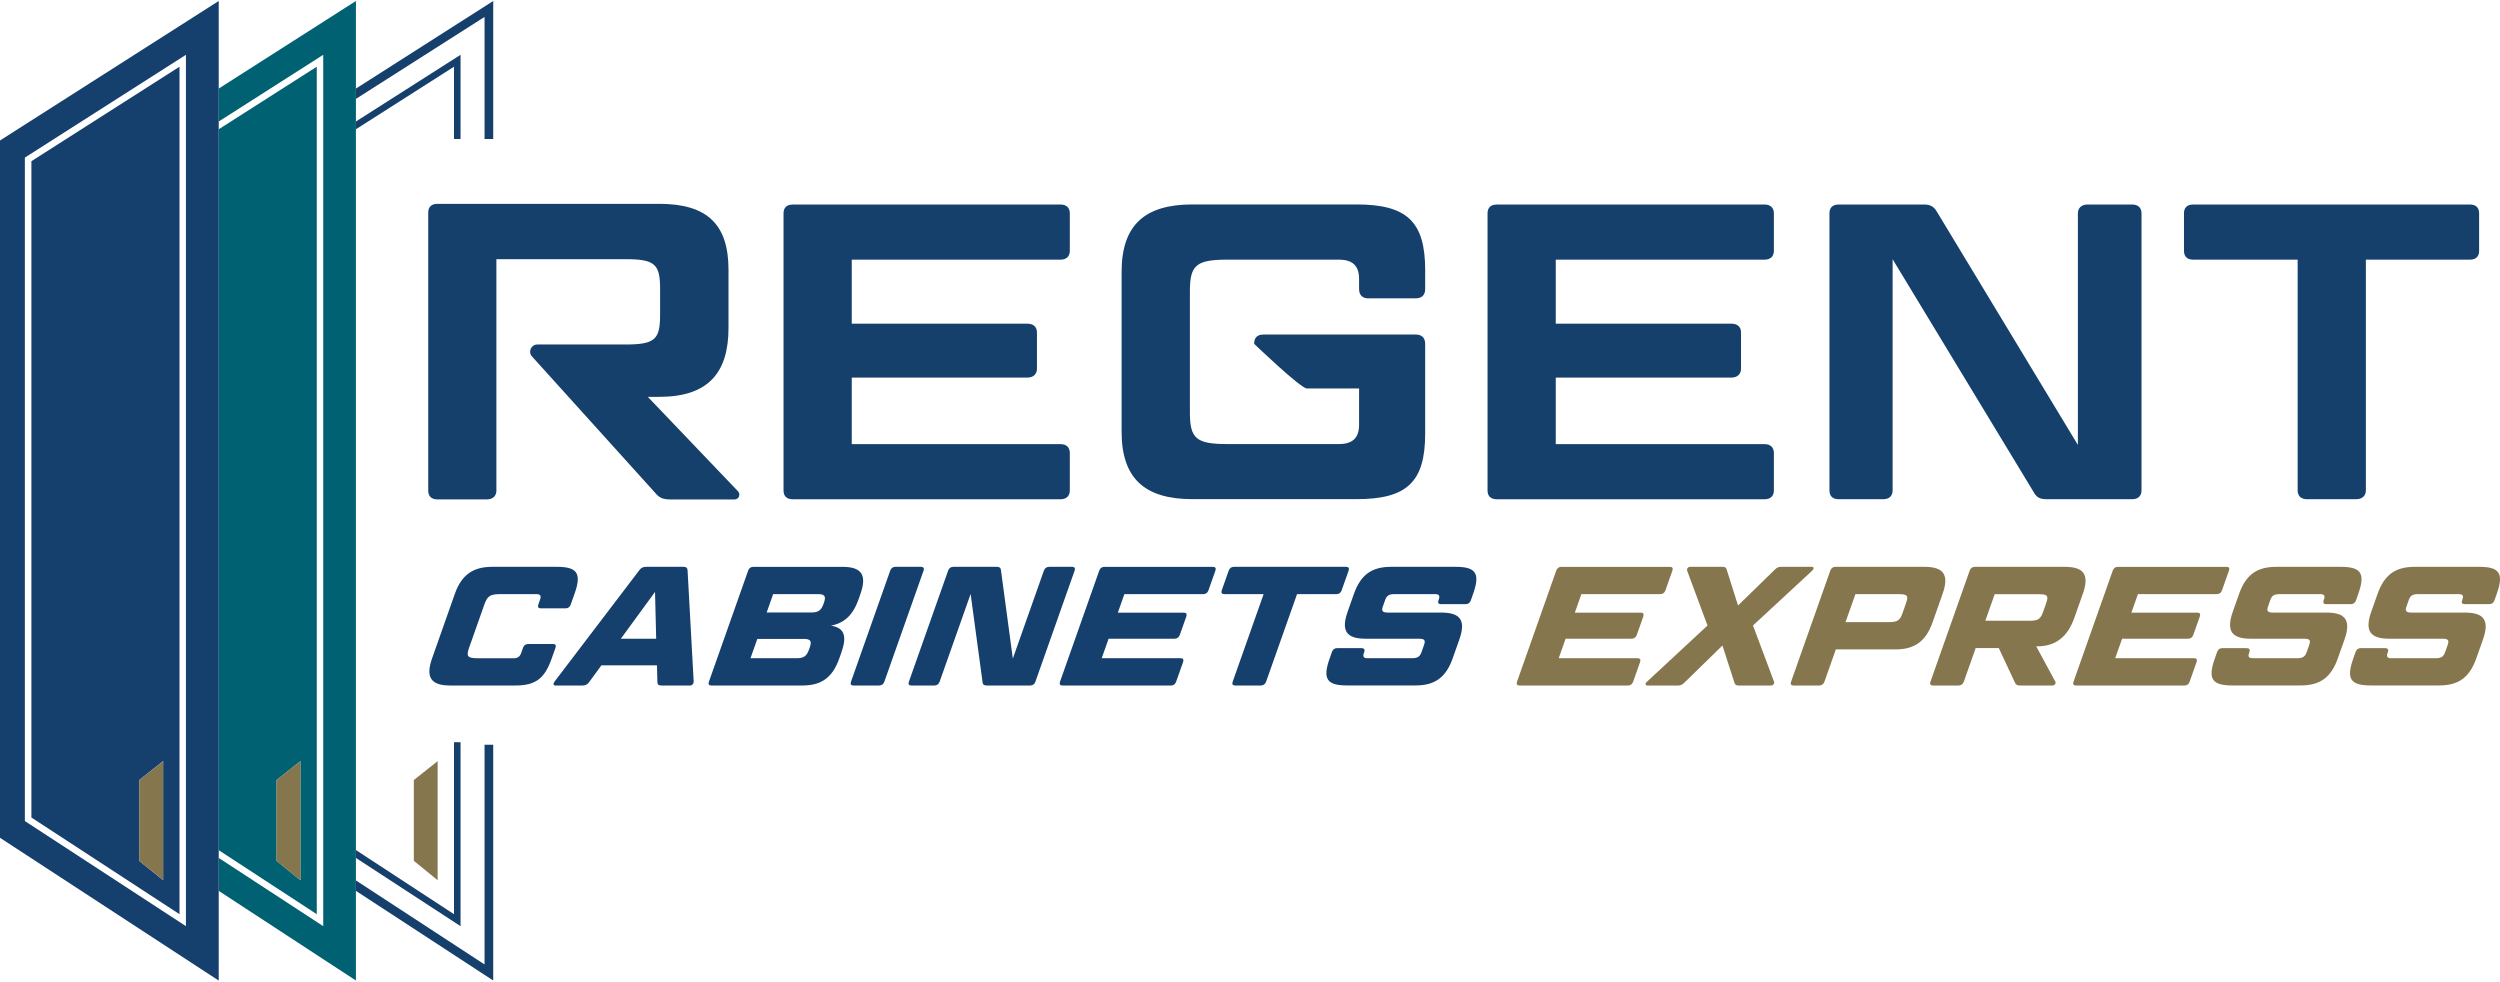
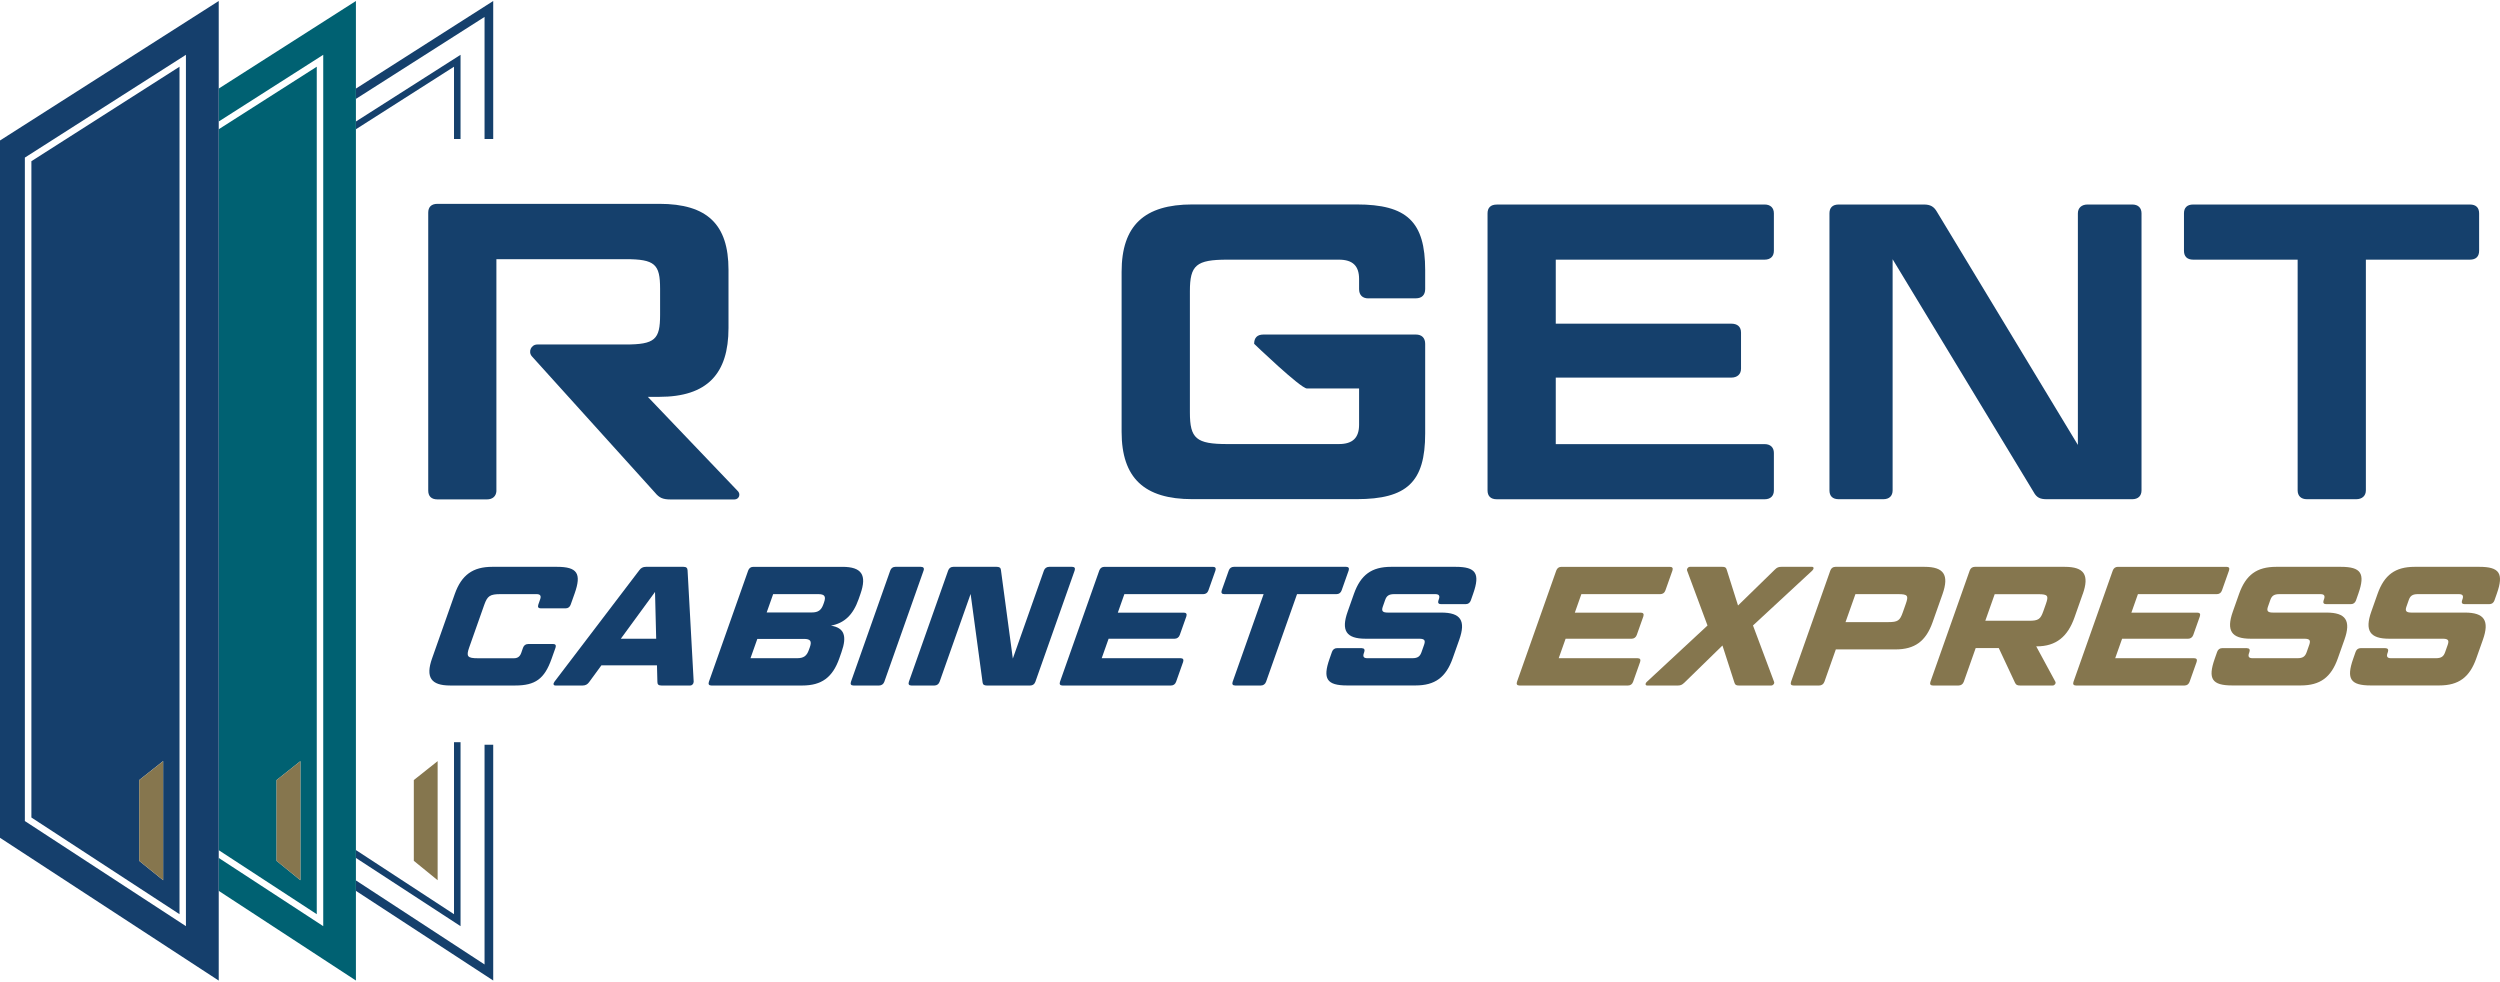
<svg xmlns="http://www.w3.org/2000/svg" viewBox="0 0 409.3 160.37" height="2.23in" width="5.68in" id="Layer_1">
  <polygon fill="#15406c" points="80.75 0 80.75 22.59 79.33 22.59 79.33 2.61 58.27 16.03 58.27 14.34 80.75 0" />
  <polygon fill="#15406c" points="80.75 121.77 80.75 160.37 58.27 145.69 58.27 143.98 79.33 157.74 79.33 121.77 80.75 121.77" />
  <polygon fill="#85764e" points="67.75 140.77 71.65 143.95 71.65 124.45 67.75 127.55 67.75 140.77" />
  <polygon fill="#15406c" points="75.4 8.81 75.4 22.59 74.33 22.59 74.33 10.76 58.27 21 58.27 19.73 75.4 8.81" />
  <polygon fill="#15406c" points="75.4 121.35 75.4 151.47 58.27 140.3 58.27 139.01 74.33 149.51 74.33 121.35 75.4 121.35" />
  <path fill="#006172" d="M35.81,21v118.03l16.05,10.48V10.76l-16.05,10.24ZM49.18,143.95l-3.9-3.17v-13.23l1.11-.88,2.63-2.09.16-.13v19.51Z" />
  <polygon fill="#006172" points="58.27 0 58.27 160.37 35.81 145.69 35.81 140.3 52.92 151.47 52.92 8.81 35.81 19.73 35.81 14.34 58.27 0" />
  <polygon fill="#86764e" points="49.18 124.45 49.18 143.95 45.27 140.78 45.27 127.55 46.39 126.67 49.02 124.58 49.18 124.45" />
  <path fill="#153f6c" d="M0,22.84v114.16l35.81,23.38V0L0,22.84ZM30.44,151.47l-26.37-17.21V25.64L30.44,8.81v142.66Z" />
  <path fill="#153f6c" d="M5.14,26.23v107.45l24.25,15.83V10.76L5.14,26.23ZM26.71,143.95l-3.92-3.17v-13.23l3.76-2.98.16-.13v19.51Z" />
  <polygon fill="#86764e" points="26.71 124.45 26.71 143.95 22.79 140.78 22.79 127.55 26.55 124.58 26.71 124.45" />
-   <path fill="#15406c" d="M173.63,33.32c.97,0,1.52.55,1.52,1.45v6.13c0,.9-.55,1.45-1.52,1.45h-34.18v10.48h28.74c.96,0,1.58.48,1.58,1.45v5.93c0,.9-.62,1.45-1.58,1.45h-28.74v10.89h34.18c.97,0,1.52.55,1.52,1.45v6.13c0,.9-.55,1.45-1.52,1.45h-43.83c-1.04,0-1.52-.55-1.52-1.45v-45.35c0-.9.48-1.45,1.52-1.45h43.83Z" />
  <path fill="#15406c" d="M224.03,48.69c-.96,0-1.52-.55-1.52-1.52v-1.65c0-2.14-1.03-3.17-3.31-3.17h-18.26c-5.1,0-6.13.9-6.13,5.17v19.85c0,4.27,1.03,5.17,6.13,5.17h18.26c2.27,0,3.31-1.03,3.31-3.17v-5.93h-8.54c-1.03,0-8.64-7.31-8.64-7.31,0-.97.48-1.52,1.52-1.52h24.96c.96,0,1.52.55,1.52,1.52v14.68c0,7.93-2.96,10.75-11.24,10.75h-26.88c-7.86,0-11.58-3.45-11.58-11.03v-26.19c0-7.58,3.72-11.03,11.58-11.03h26.88c8.27,0,11.24,2.83,11.24,10.75v3.1c0,.97-.55,1.52-1.52,1.52h-7.79Z" />
  <path fill="#15406c" d="M288.9,33.32c.96,0,1.52.55,1.52,1.45v6.13c0,.9-.55,1.45-1.52,1.45h-34.19v10.48h28.74c.97,0,1.59.48,1.59,1.45v5.93c0,.9-.62,1.45-1.59,1.45h-28.74v10.89h34.19c.96,0,1.52.55,1.52,1.45v6.13c0,.9-.55,1.45-1.52,1.45h-43.84c-1.03,0-1.52-.55-1.52-1.45v-45.35c0-.9.48-1.45,1.52-1.45h43.84Z" />
  <path fill="#15406c" d="M335.09,81.57c-1.1,0-1.66-.28-2.14-1.17l-23.09-38.12v37.84c0,.9-.55,1.45-1.52,1.45h-7.3c-1.04,0-1.52-.55-1.52-1.45v-45.35c0-.9.48-1.45,1.52-1.45h13.92c1.1,0,1.66.35,2.14,1.17l23.09,38.19v-37.91c0-.9.62-1.45,1.59-1.45h7.31c.97,0,1.52.55,1.52,1.45v45.35c0,.9-.55,1.45-1.52,1.45h-13.99Z" />
  <path fill="#15406c" d="M376.18,42.35h-17.1c-1.03,0-1.52-.55-1.52-1.45v-6.13c0-.9.48-1.45,1.52-1.45h45.28c1.04,0,1.52.55,1.52,1.45v6.13c0,.9-.48,1.45-1.52,1.45h-17.02v37.77c0,.9-.62,1.45-1.59,1.45h-8.06c-.97,0-1.52-.55-1.52-1.45v-37.77Z" />
  <path fill="#15406c" d="M120.72,80.16l-14.66-15.35h1.87c7.88,0,11.34-3.8,11.34-11.27v-9.54c0-7.4-3.46-10.79-11.34-10.79h-36.3c-1.04,0-1.52.55-1.52,1.45v45.49c0,.9.48,1.45,1.52,1.45h8.09c.92,0,1.49-.51,1.55-1.33v-38h21.13c4.84,0,5.67.83,5.67,4.84v4.29c0,4.01-.83,4.84-5.67,4.84h-14.43c-1.02,0-1.56,1.21-.87,1.96l20.14,22.3c.69.83,1.25,1.11,2.56,1.11h10.44c.76,0,1.11-.9.48-1.45Z" />
  <path fill="#153f6c" d="M90.54,105.27c.41,0,.54.22.41.61l-.65,1.83c-1.16,3.27-2.65,4.36-5.97,4.36h-10.62c-3.14,0-4.07-1.33-2.97-4.44l3.72-10.55c1.1-3.11,2.97-4.44,6.11-4.44h10.62c3.32,0,4.05,1.08,2.89,4.36l-.65,1.83c-.14.39-.43.61-.84.61h-4.05c-.41,0-.54-.22-.41-.61l.3-.86c.21-.58.03-.86-.59-.86h-5.86c-1.76,0-2.18.28-2.71,1.78l-2.45,6.94c-.53,1.5-.3,1.78,1.45,1.78h5.86c.62,0,.99-.28,1.2-.86l.3-.86c.14-.39.43-.61.84-.61h4.05Z" />
  <path fill="#153f6c" d="M107.57,108.77h-9.11l-1.99,2.72c-.27.39-.61.58-1.07.58h-4.46c-.35,0-.42-.28-.15-.64l13.86-18.21c.27-.39.61-.58,1.1-.58h6.16c.46,0,.64.19.66.58l1,18.21c0,.36-.25.64-.58.64h-4.7c-.49,0-.66-.19-.66-.58l-.07-2.72ZM101.65,104.41h5.78l-.19-7.66-5.6,7.66Z" />
  <path fill="#153f6c" d="M136.03,102.27c2.18.33,2.68,1.67,1.74,4.33l-.36,1.03c-1.1,3.11-2.89,4.44-6.08,4.44h-14.86c-.41,0-.54-.22-.41-.61l6.43-18.21c.14-.39.43-.61.84-.61h14.59c3.16,0,4.04,1.33,2.95,4.44l-.3.86c-.9,2.55-2.3,3.91-4.53,4.33ZM123.99,104.44l-1.12,3.16h7.62c1.08,0,1.59-.36,1.94-1.36l.16-.44c.35-1,.1-1.36-.98-1.36h-7.62ZM125.52,100.11h7.38c1.05,0,1.56-.36,1.91-1.36l.1-.28c.35-1,.1-1.36-.95-1.36h-7.38l-1.06,3Z" />
  <path fill="#153f6c" d="M144.78,111.46c-.14.39-.46.61-.86.61h-4.19c-.41,0-.54-.22-.41-.61l6.43-18.21c.14-.39.43-.61.84-.61h4.19c.4,0,.57.22.43.61l-6.43,18.21Z" />
  <path fill="#153f6c" d="M161.56,112.07c-.43,0-.65-.14-.69-.5l-1.96-14.49-5.08,14.38c-.14.39-.46.61-.84.61h-3.78c-.4,0-.54-.22-.41-.61l6.43-18.21c.14-.39.43-.61.84-.61h7.11c.43,0,.65.14.69.5l1.95,14.52,5.09-14.41c.14-.39.46-.61.86-.61h3.76c.41,0,.54.22.41.61l-6.43,18.21c-.14.39-.43.61-.84.61h-7.11Z" />
  <path fill="#153f6c" d="M198.58,92.64c.4,0,.54.22.41.61l-1.15,3.25c-.14.39-.43.61-.84.61h-12.92l-1.07,3.03h10.81c.38,0,.54.22.41.61l-1.08,3.05c-.14.39-.46.61-.84.61h-10.81l-1.13,3.19h12.92c.4,0,.54.22.41.61l-1.15,3.25c-.14.39-.43.61-.84.61h-17.76c-.4,0-.54-.22-.41-.61l6.43-18.21c.14-.39.43-.61.84-.61h17.76Z" />
  <path fill="#153f6c" d="M206.89,97.11h-6.46c-.4,0-.54-.22-.41-.61l1.15-3.25c.14-.39.43-.61.84-.61h18.38c.4,0,.54.22.41.61l-1.15,3.25c-.14.39-.43.61-.84.61h-6.46l-5.07,14.35c-.14.39-.46.61-.84.61h-4.22c-.41,0-.54-.22-.41-.61l5.07-14.35Z" />
  <path fill="#153f6c" d="M222.95,105.96c.38,0,.54.22.41.61l-.06.17c-.21.58-.06.86.56.86h7.35c.89,0,1.26-.28,1.51-.97l.44-1.25c.24-.7.07-.97-.82-.97h-8.76c-3.19,0-4.04-1.33-2.94-4.44l1.02-2.89c1.1-3.11,2.89-4.44,6.08-4.44h10.59c3.3,0,4.02,1.08,2.87,4.36l-.4,1.14c-.14.39-.43.61-.84.61h-4.05c-.4,0-.54-.22-.41-.61l.06-.17c.21-.58.06-.86-.59-.86h-6.7c-.89,0-1.26.28-1.5.97l-.38,1.08c-.24.69-.07.97.82.97h8.76c3.19,0,4.04,1.33,2.94,4.44l-1.08,3.05c-1.1,3.11-2.89,4.44-6.08,4.44h-11.21c-3.32,0-4.02-1.08-2.87-4.36l.4-1.14c.14-.39.43-.61.84-.61h4.05Z" />
  <path fill="#85764e" d="M273.4,92.64c.4,0,.54.22.41.61l-1.15,3.25c-.14.39-.43.61-.84.61h-12.92l-1.07,3.03h10.81c.38,0,.54.22.41.61l-1.08,3.05c-.14.39-.46.61-.84.61h-10.81l-1.13,3.19h12.92c.4,0,.54.22.41.61l-1.15,3.25c-.14.39-.43.61-.84.61h-17.76c-.4,0-.54-.22-.41-.61l6.43-18.21c.14-.39.43-.61.84-.61h17.76Z" />
  <path fill="#85764e" d="M279.55,102.24l-3.34-8.99c-.09-.28.16-.61.46-.61h5.3c.43,0,.62.08.73.47l1.85,5.86,6.01-5.86c.38-.39.65-.47,1.09-.47h5.03c.3,0,.32.33.03.61l-9.71,8.99,3.45,9.22c.12.28-.16.61-.46.61h-5.3c-.4,0-.62-.08-.73-.47l-1.96-6.08-6.23,6.08c-.41.39-.65.47-1.08.47h-5.03c-.3,0-.34-.33-.03-.61l9.93-9.22Z" />
  <path fill="#85764e" d="M318.04,97.08l-1.64,4.64c-1.1,3.11-2.92,4.44-6.08,4.44h-9.76l-1.87,5.3c-.14.39-.46.61-.86.61h-4.19c-.41,0-.54-.22-.41-.61l6.43-18.21c.14-.39.43-.61.84-.61h14.59c3.16,0,4.04,1.33,2.95,4.44ZM302.15,101.69h7c1.57,0,1.9-.25,2.37-1.58l.5-1.42c.47-1.33.32-1.58-1.25-1.58h-7l-1.62,4.58Z" />
  <path fill="#85764e" d="M340.99,97.08l-1.36,3.86c-1.1,3.11-2.99,4.72-6.18,4.72h-.08l3.14,5.8c.13.25-.13.61-.43.61h-5.33c-.51,0-.69-.11-.86-.47l-2.65-5.66h-3.78l-1.95,5.52c-.14.39-.46.61-.86.61h-4.19c-.41,0-.54-.22-.41-.61l6.43-18.21c.14-.39.43-.61.84-.61h14.73c3.19,0,4.04,1.33,2.95,4.44ZM325.03,101.47h7.14c1.57,0,1.9-.25,2.37-1.58l.42-1.19c.47-1.33.32-1.58-1.25-1.58h-7.14l-1.54,4.36Z" />
  <path fill="#85764e" d="M364.52,92.64c.41,0,.55.22.41.61l-1.15,3.25c-.14.39-.43.61-.84.61h-12.92l-1.07,3.03h10.81c.38,0,.54.22.4.61l-1.08,3.05c-.14.39-.46.61-.84.61h-10.81l-1.13,3.19h12.92c.41,0,.54.22.41.61l-1.15,3.25c-.14.39-.43.61-.84.61h-17.76c-.41,0-.54-.22-.41-.61l6.43-18.21c.14-.39.43-.61.84-.61h17.76Z" />
  <path fill="#85764e" d="M367.87,105.96c.38,0,.54.22.41.61l-.06.17c-.21.58-.06.86.56.86h7.35c.89,0,1.26-.28,1.51-.97l.44-1.25c.24-.7.07-.97-.82-.97h-8.76c-3.19,0-4.04-1.33-2.94-4.44l1.02-2.89c1.1-3.11,2.89-4.44,6.08-4.44h10.59c3.3,0,4.02,1.08,2.87,4.36l-.4,1.14c-.14.39-.43.61-.84.61h-4.05c-.4,0-.54-.22-.41-.61l.06-.17c.21-.58.06-.86-.59-.86h-6.7c-.89,0-1.26.28-1.5.97l-.38,1.08c-.24.69-.07.97.82.97h8.76c3.19,0,4.04,1.33,2.94,4.44l-1.08,3.05c-1.1,3.11-2.89,4.44-6.08,4.44h-11.21c-3.32,0-4.02-1.08-2.87-4.36l.4-1.14c.14-.39.43-.61.84-.61h4.05Z" />
  <path fill="#85764e" d="M390.54,105.96c.38,0,.54.22.41.61l-.06.17c-.21.58-.06.86.56.86h7.35c.89,0,1.26-.28,1.51-.97l.44-1.25c.24-.7.07-.97-.82-.97h-8.76c-3.19,0-4.04-1.33-2.94-4.44l1.02-2.89c1.1-3.11,2.89-4.44,6.08-4.44h10.59c3.3,0,4.02,1.08,2.87,4.36l-.4,1.14c-.14.39-.43.61-.84.61h-4.05c-.4,0-.54-.22-.41-.61l.06-.17c.21-.58.06-.86-.59-.86h-6.7c-.89,0-1.26.28-1.5.97l-.38,1.08c-.24.69-.07.97.82.97h8.76c3.19,0,4.04,1.33,2.94,4.44l-1.08,3.05c-1.1,3.11-2.89,4.44-6.08,4.44h-11.21c-3.32,0-4.02-1.08-2.87-4.36l.4-1.14c.14-.39.43-.61.84-.61h4.05Z" />
</svg>